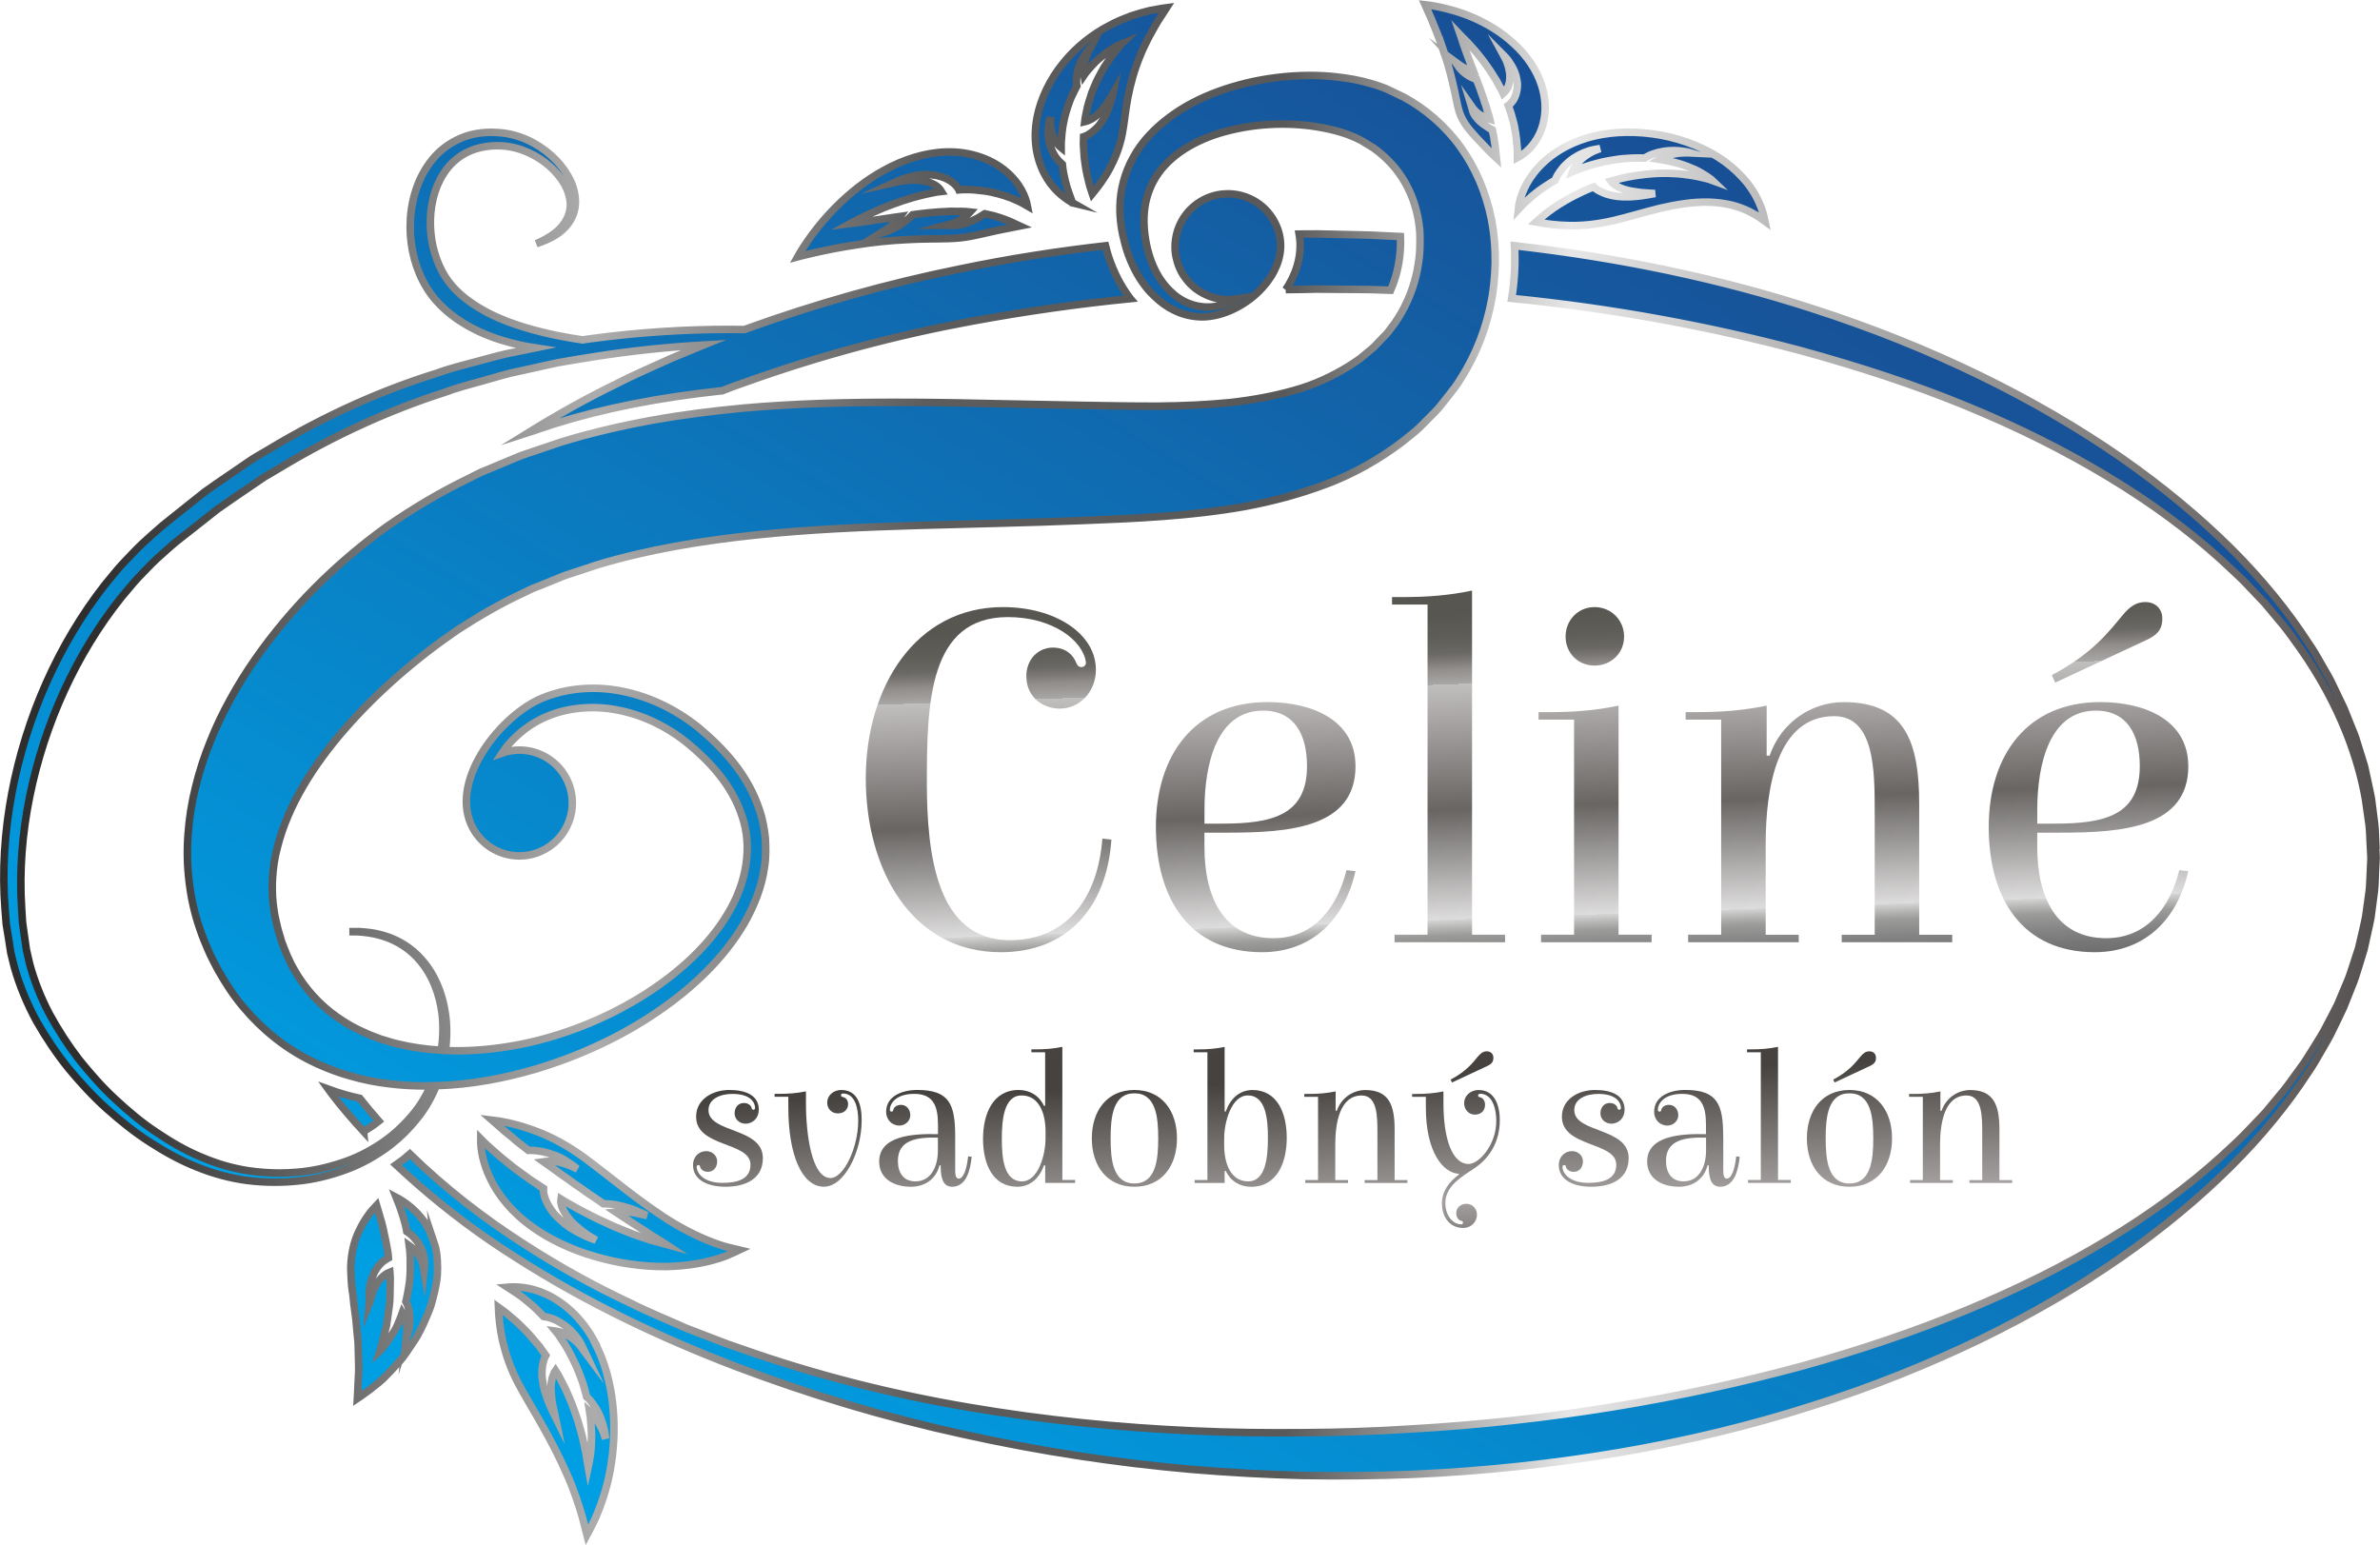
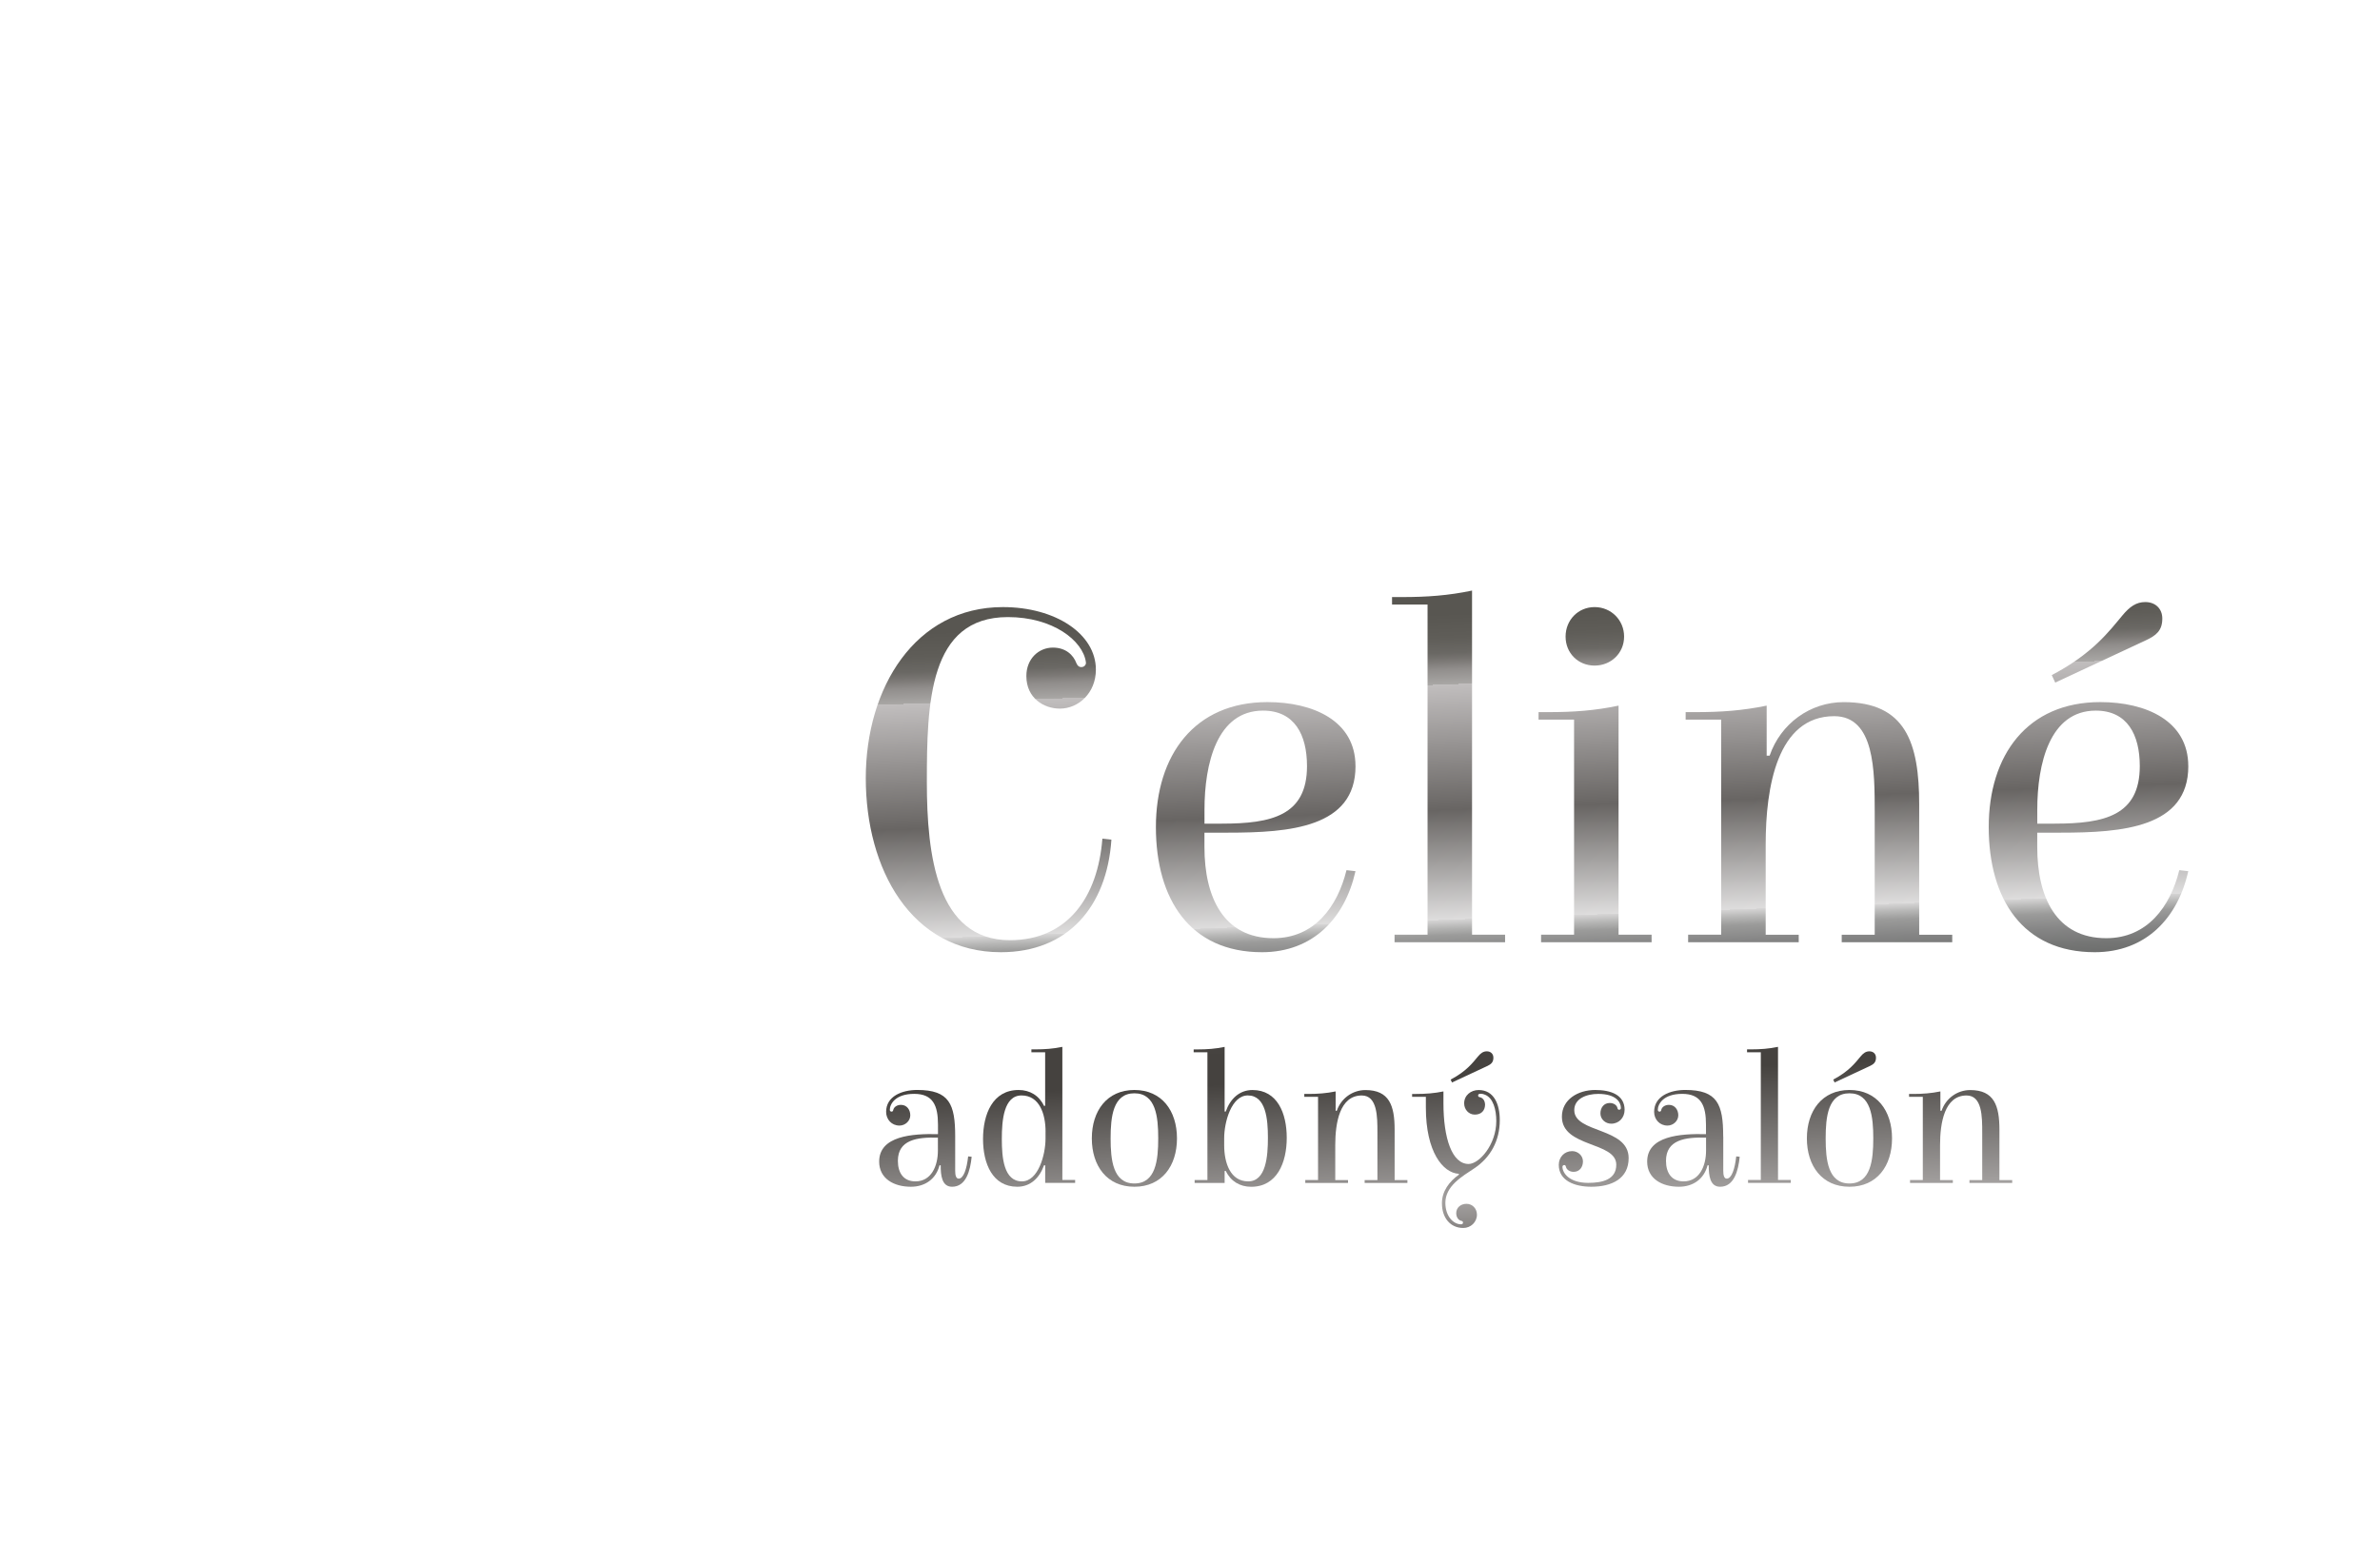
<svg xmlns="http://www.w3.org/2000/svg" xmlns:xlink="http://www.w3.org/1999/xlink" id="Layer_1" data-name="Layer 1" viewBox="0 0 633.33 411.13">
  <defs>
    <style>
      .cls-1 {
        fill: url(#Nepojmenovaný_přechod_2);
        stroke: url(#_Новый_образец_градиента_49);
        stroke-linecap: round;
        stroke-miterlimit: 10;
        stroke-width: 2px;
      }

      .cls-2 {
        fill: url(#linear-gradient);
      }

      .cls-2, .cls-3, .cls-4, .cls-5, .cls-6, .cls-7, .cls-8, .cls-9, .cls-10, .cls-11, .cls-12, .cls-13, .cls-14, .cls-15, .cls-16, .cls-17, .cls-18, .cls-19, .cls-20 {
        stroke-width: 0px;
      }

      .cls-3 {
        fill: url(#linear-gradient-11);
      }

      .cls-4 {
        fill: url(#linear-gradient-12);
      }

      .cls-5 {
        fill: url(#linear-gradient-13);
      }

      .cls-6 {
        fill: url(#linear-gradient-10);
      }

      .cls-7 {
        fill: url(#linear-gradient-17);
      }

      .cls-8 {
        fill: url(#linear-gradient-16);
      }

      .cls-9 {
        fill: url(#linear-gradient-19);
      }

      .cls-10 {
        fill: url(#linear-gradient-15);
      }

      .cls-11 {
        fill: url(#linear-gradient-18);
      }

      .cls-12 {
        fill: url(#linear-gradient-14);
      }

      .cls-13 {
        fill: url(#linear-gradient-4);
      }

      .cls-14 {
        fill: url(#linear-gradient-2);
      }

      .cls-15 {
        fill: url(#linear-gradient-3);
      }

      .cls-16 {
        fill: url(#linear-gradient-8);
      }

      .cls-17 {
        fill: url(#linear-gradient-9);
      }

      .cls-18 {
        fill: url(#linear-gradient-7);
      }

      .cls-19 {
        fill: url(#linear-gradient-5);
      }

      .cls-20 {
        fill: url(#linear-gradient-6);
      }
    </style>
    <linearGradient id="linear-gradient" x1="260.75" y1="151.12" x2="268.25" y2="359.61" gradientUnits="userSpaceOnUse">
      <stop offset="0" stop-color="#575550" />
      <stop offset=".08" stop-color="#585651" />
      <stop offset=".11" stop-color="#5f5d58" />
      <stop offset=".13" stop-color="#6a6864" />
      <stop offset=".14" stop-color="#7b7875" />
      <stop offset=".15" stop-color="#908d8b" />
      <stop offset=".17" stop-color="#a9a7a5" />
      <stop offset=".17" stop-color="#c1bebe" />
      <stop offset=".33" stop-color="#686563" />
      <stop offset=".47" stop-color="#dedddd" />
      <stop offset=".47" stop-color="#d6d5d5" />
      <stop offset=".48" stop-color="#b6b6b5" />
      <stop offset=".49" stop-color="#9b9b9a" />
      <stop offset=".51" stop-color="#858585" />
      <stop offset=".53" stop-color="#747574" />
      <stop offset=".55" stop-color="#686968" />
      <stop offset=".58" stop-color="#616261" />
      <stop offset=".67" stop-color="#606160" />
      <stop offset=".83" stop-color="#a3a09f" />
      <stop offset=".99" stop-color="#211d1a" />
    </linearGradient>
    <linearGradient id="linear-gradient-2" x1="331.86" y1="148.56" x2="339.36" y2="357.05" xlink:href="#linear-gradient" />
    <linearGradient id="linear-gradient-3" x1="382.09" y1="146.75" x2="389.59" y2="355.24" xlink:href="#linear-gradient" />
    <linearGradient id="linear-gradient-4" x1="421.04" y1="145.35" x2="428.54" y2="353.84" xlink:href="#linear-gradient" />
    <linearGradient id="linear-gradient-5" x1="480.52" y1="143.21" x2="488.02" y2="351.7" xlink:href="#linear-gradient" />
    <linearGradient id="linear-gradient-6" x1="553.18" y1="140.6" x2="560.68" y2="349.09" xlink:href="#linear-gradient" />
    <linearGradient id="linear-gradient-7" x1="188.11" y1="153.72" x2="195.61" y2="362.22" gradientUnits="userSpaceOnUse">
      <stop offset="0" stop-color="#13110c" />
      <stop offset=".07" stop-color="#14120d" />
      <stop offset=".1" stop-color="#1b1914" />
      <stop offset=".11" stop-color="#272420" />
      <stop offset=".13" stop-color="#373531" />
      <stop offset=".14" stop-color="#4d4a47" />
      <stop offset=".15" stop-color="#676562" />
      <stop offset=".16" stop-color="#878482" />
      <stop offset=".17" stop-color="#aaa7a7" />
      <stop offset=".17" stop-color="#c1bebe" />
      <stop offset=".33" stop-color="#686563" />
      <stop offset=".47" stop-color="#dedddd" />
      <stop offset=".47" stop-color="#dad9d9" />
      <stop offset=".48" stop-color="#b7b5b5" />
      <stop offset=".49" stop-color="#989695" />
      <stop offset=".5" stop-color="#7e7c7a" />
      <stop offset=".52" stop-color="#696664" />
      <stop offset=".53" stop-color="#585653" />
      <stop offset=".56" stop-color="#4d4a47" />
      <stop offset=".59" stop-color="#464340" />
      <stop offset=".67" stop-color="#45423f" />
      <stop offset=".83" stop-color="#a3a09f" />
      <stop offset=".99" stop-color="#211d1a" />
    </linearGradient>
    <linearGradient id="linear-gradient-8" x1="212.61" y1="152.85" x2="220.11" y2="361.33" xlink:href="#linear-gradient-7" />
    <linearGradient id="linear-gradient-9" x1="240.61" y1="151.84" x2="248.11" y2="360.32" xlink:href="#linear-gradient-7" />
    <linearGradient id="linear-gradient-10" x1="268.17" y1="150.85" x2="275.67" y2="359.34" xlink:href="#linear-gradient-7" />
    <linearGradient id="linear-gradient-11" x1="296.36" y1="149.83" x2="303.86" y2="358.32" xlink:href="#linear-gradient-7" />
    <linearGradient id="linear-gradient-12" x1="324.39" y1="148.83" x2="331.89" y2="357.31" xlink:href="#linear-gradient-7" />
    <linearGradient id="linear-gradient-13" x1="354.94" y1="147.73" x2="362.44" y2="356.21" xlink:href="#linear-gradient-7" />
    <linearGradient id="linear-gradient-14" x1="382.11" y1="146.76" x2="389.61" y2="355.24" xlink:href="#linear-gradient-7" />
    <linearGradient id="linear-gradient-15" x1="418.21" y1="145.45" x2="425.71" y2="353.94" xlink:href="#linear-gradient-7" />
    <linearGradient id="linear-gradient-16" x1="444.74" y1="144.5" x2="452.24" y2="352.98" xlink:href="#linear-gradient-7" />
    <linearGradient id="linear-gradient-17" x1="464.72" y1="143.78" x2="472.22" y2="352.27" xlink:href="#linear-gradient-7" />
    <linearGradient id="linear-gradient-18" x1="486.4" y1="143" x2="493.9" y2="351.49" xlink:href="#linear-gradient-7" />
    <linearGradient id="linear-gradient-19" x1="515.66" y1="141.94" x2="523.16" y2="350.44" xlink:href="#linear-gradient-7" />
    <linearGradient id="Nepojmenovaný_přechod_2" data-name="Nepojmenovaný přechod 2" x1="206.6" y1="406.62" x2="536.59" y2="-131.86" gradientUnits="userSpaceOnUse">
      <stop offset="0" stop-color="#009fe3" />
      <stop offset="1" stop-color="#232d74" />
    </linearGradient>
    <linearGradient id="_Новый_образец_градиента_49" data-name="Новый образец градиента 49" x1="0" y1="205.57" x2="633.33" y2="205.57" gradientUnits="userSpaceOnUse">
      <stop offset=".04" stop-color="#2e2e2e" />
      <stop offset=".25" stop-color="#acacac" />
      <stop offset=".39" stop-color="#5c5c5c" />
      <stop offset=".54" stop-color="#595959" />
      <stop offset=".66" stop-color="#e7e7e7" />
      <stop offset=".75" stop-color="#b8b8b8" />
      <stop offset="1" stop-color="#54504f" />
    </linearGradient>
  </defs>
  <g>
    <g>
      <path class="cls-2" d="M246.64,208.14c0,19.44,2.66,42.06,22.09,42.06,15.44,0,23.42-11.58,24.62-27.02l2.4.27c-1.2,17.84-11.58,29.95-29.42,29.95-23.96,0-35.94-22.23-35.94-46.32s13.18-45.52,36.47-45.52c14.11,0,24.76,7.19,24.76,16.64,0,6.26-4.66,10.38-9.58,10.38-4.26,0-8.92-2.79-8.92-8.65,0-4.66,3.33-7.59,7.05-7.59,3.46,0,5.46,2,6.26,4.13.27.66.67,1.06,1.33,1.06.8,0,1.33-.67,1.2-1.33-.8-5.73-8.79-11.98-20.76-11.98-21.03,0-21.56,22.89-21.56,43.92Z" />
      <path class="cls-14" d="M360.71,203.88c0,16.38-17.57,17.71-33.94,17.71h-6.26v3.86c0,13.31,5.06,24.22,18.37,24.22,10.91,0,17.04-8.38,19.43-18.1l2.39.27c-2.8,12.51-11.31,21.56-24.89,21.56-19.17,0-28.22-14.11-28.22-33.28s10.25-33.28,29.68-33.28c12.11,0,23.43,4.93,23.43,17.04ZM325.17,219.19c13.18,0,22.63-2.13,22.63-15.31,0-8.38-3.33-14.77-11.71-14.77-12.25,0-15.57,14.11-15.57,26.36v3.73h4.66Z" />
      <path class="cls-15" d="M391.72,248.74h8.79v2h-29.41v-2h8.78v-87.85h-9.45v-2h2.79c6.39,0,12.24-.4,18.5-1.73v91.57Z" />
      <path class="cls-13" d="M430.72,248.74h8.78v2h-29.41v-2h8.78v-57.23h-9.45v-2h2.79c6.39,0,12.24-.4,18.5-1.73v60.96ZM424.33,161.56c4.39,0,7.85,3.46,7.85,7.85s-3.46,7.72-7.85,7.72-7.72-3.33-7.72-7.72,3.33-7.85,7.72-7.85Z" />
      <path class="cls-19" d="M478.63,250.74h-29.41v-2h8.79v-57.23h-9.45v-2h2.79c6.52,0,12.38-.4,18.77-1.73v13.31h.79c2.93-8.52,10.78-14.24,19.7-14.24,16.5,0,20.1,10.78,20.1,27.29v34.61h8.79v2h-29.41v-2h8.78v-32.74c0-10.78,0-25.42-10.78-25.42-15.17,0-18.23,18.9-18.23,34.07v24.09h8.79v2Z" />
      <path class="cls-20" d="M582.32,203.88c0,16.38-17.57,17.71-33.94,17.71h-6.26v3.86c0,13.31,5.06,24.22,18.37,24.22,10.91,0,17.04-8.38,19.43-18.1l2.39.27c-2.79,12.51-11.31,21.56-24.89,21.56-19.16,0-28.21-14.11-28.21-33.28s10.25-33.28,29.68-33.28c12.11,0,23.42,4.93,23.42,17.04ZM546.78,219.19c13.18,0,22.63-2.13,22.63-15.31,0-8.38-3.33-14.77-11.71-14.77-12.25,0-15.57,14.11-15.57,26.36v3.73h4.66ZM546.91,181.66l-.93-2c10.91-5.72,15.31-11.71,18.77-15.84,1.99-2.4,3.73-3.6,6.12-3.6,2.66,0,4.53,1.73,4.53,4.39,0,3.19-1.6,4.53-4.53,5.86l-23.96,11.18Z" />
    </g>
    <g>
-       <path class="cls-18" d="M201.91,295.38c0,2.06-1.49,3.66-3.55,3.66-1.54,0-2.88-1.18-2.88-2.73s.93-2.78,2.47-2.78c1.13,0,1.9.62,2.06,1.34.05.31.21.46.46.46.21,0,.46-.16.46-.46,0-1.54-1.29-3.76-6.02-3.76-3.09,0-6.38,1.23-6.38,4.32,0,6.18,14.47,4.53,14.47,12.77,0,5.46-4.48,7.62-9.94,7.62-4.43,0-8.65-1.6-8.65-5.82,0-2.06,1.49-3.66,3.55-3.66,1.55,0,2.88,1.18,2.88,2.73s-.93,2.78-2.47,2.78c-1.13,0-1.91-.62-2.06-1.34-.05-.31-.21-.46-.46-.46-.21,0-.46.16-.46.46,0,1.65,1.8,4.28,6.85,4.28,3.92,0,7.47-.93,7.47-4.84,0-6.18-14.47-4.53-14.47-12.77,0-4.58,4.28-7.11,8.86-7.11,4.07,0,7.83,1.24,7.83,5.3Z" />
-       <path class="cls-16" d="M228.38,298.32c0-3.61-.88-7.31-4.07-7.31-.31,0-.52.15-.52.46,0,.26.15.41.46.46.77.15,1.44.77,1.44,1.95-.05,1.49-1.19,2.42-2.73,2.42-1.65,0-2.83-1.23-2.83-2.83,0-2.01,1.7-3.4,3.71-3.4,4.27,0,5.46,3.76,5.46,8.03,0,8.5-4.63,17.71-10.04,17.71-5.87,0-9.48-8.5-9.48-21.06v-2.88h-3.65v-.77h1.08c2.52,0,4.79-.16,7.26-.67v3.14c0,8.55,1.6,19.93,6.54,19.93,3.5,0,7.36-8.08,7.36-15.19Z" />
      <path class="cls-17" d="M254.18,302.44v9.11c0,1.19.21,2.11.93,2.11,1.29,0,2.16-2.57,2.52-5.92l.93.1c-.36,3.71-1.49,7.98-5.2,7.98-2.73,0-3.04-2.99-3.04-5.71h-.31c-.93,3.66-3.86,5.71-7.62,5.71-4.53,0-8.44-2.16-8.44-6.69,0-6.85,8.8-7.47,15.65-7.31v-2.53c0-5.05-1.29-8.19-6.33-8.19s-6.49,2.73-6.49,4.27c0,.31.26.46.46.46.26,0,.41-.15.46-.46.16-.72.93-1.34,2.06-1.34,1.55,0,2.47,1.29,2.47,2.78s-1.34,2.73-2.88,2.73c-2.06,0-3.55-1.6-3.55-3.66,0-4.12,4.17-5.82,8.29-5.82,8.55,0,10.09,3.81,10.09,12.36ZM249.59,302.75c-5.56-.16-10.66.57-10.66,6.18,0,3.19,1.49,5.46,4.68,5.46,4.17,0,5.97-4.02,5.97-8.19v-3.45Z" />
      <path class="cls-6" d="M278.13,314.8v-4.69h-.31c-1.19,3.35-3.6,5.71-7.11,5.71-6.59,0-9.12-6.13-9.12-12.72s2.57-13.03,9.47-13.03c2.99,0,5.46,1.49,6.75,4.22h.31v-14.26h-3.66v-.77h1.08c2.47,0,4.74-.16,7.16-.67v35.43h3.4v.77h-7.98ZM278.23,301.15c0-4.74-1.65-9.63-6.39-9.63s-5.25,6.64-5.25,11.59.51,11.28,5.35,11.28c4.33,0,6.28-7.05,6.28-11.38v-1.85Z" />
      <path class="cls-3" d="M290.54,302.95c0-7.31,4.02-12.88,11.33-12.88s11.33,5.56,11.33,12.88-4.02,12.87-11.33,12.87-11.33-5.56-11.33-12.87ZM301.87,290.95c-5.71,0-6.33,6.29-6.33,12s.62,12,6.33,12,6.34-6.28,6.34-12-.62-12-6.34-12Z" />
      <path class="cls-4" d="M325.87,295.8h.31c1.18-3.35,3.61-5.72,7.11-5.72,6.59,0,9.12,6.13,9.12,12.72s-2.58,13.03-9.48,13.03c-2.99,0-5.46-1.49-6.74-4.22h-.31v3.19h-7.98v-.77h3.4v-33.99h-3.66v-.77h1.08c2.47,0,4.74-.16,7.16-.67v17.2ZM325.76,304.76c0,4.74,1.65,9.63,6.39,9.63s5.25-6.64,5.25-11.59-.52-11.28-5.36-11.28c-4.33,0-6.28,7.06-6.28,11.38v1.86Z" />
      <path class="cls-5" d="M358.72,314.8h-11.38v-.77h3.4v-22.14h-3.66v-.77h1.08c2.52,0,4.79-.16,7.26-.67v5.15h.31c1.13-3.3,4.17-5.51,7.62-5.51,6.38,0,7.77,4.17,7.77,10.56v13.39h3.4v.77h-11.38v-.77h3.4v-12.67c0-4.17,0-9.84-4.17-9.84-5.87,0-7.05,7.31-7.05,13.19v9.32h3.4v.77Z" />
      <path class="cls-12" d="M383.7,320.26c0-3.24,1.9-5.77,4.53-7.67l-.05-.21c-4.22-.26-8.75-5.82-8.75-17.61v-2.88h-3.66v-.77h1.08c2.52,0,4.79-.16,7.26-.67v3.14c0,9.32,2.27,16.17,6.7,16.17,2.78,0,7.36-5.1,7.36-11.43,0-3.04-.82-6.13-2.99-7-.21-.11-.72-.26-1.18-.26-.36,0-.67.1-.67.46,0,.26.15.41.46.46.77.15,1.39.88,1.39,2.06-.05,1.49-.98,2.57-2.73,2.57-1.65,0-2.83-1.39-2.83-2.99,0-2.16,1.8-3.55,3.86-3.55,4.07,0,5.62,3.76,5.62,8.03,0,5.46-2.47,9.94-6.8,12.82-3.25,2.16-7.68,4.69-7.68,9.17,0,3.61,2.16,5.71,4.17,5.71.31,0,.52-.15.52-.46,0-.26-.16-.41-.46-.46-.72-.15-1.34-.93-1.34-2.06,0-1.49,1.23-2.47,2.73-2.47,1.6,0,2.78,1.29,2.78,2.88,0,2.01-1.65,3.55-3.65,3.55-3.45,0-5.66-2.73-5.66-6.54ZM386.38,288.07l-.36-.77c4.22-2.21,5.92-4.53,7.26-6.13.77-.93,1.44-1.39,2.37-1.39,1.03,0,1.75.67,1.75,1.7,0,1.24-.62,1.75-1.75,2.27l-9.27,4.33Z" />
      <path class="cls-10" d="M432.31,295.38c0,2.06-1.49,3.66-3.55,3.66-1.55,0-2.88-1.18-2.88-2.73s.93-2.78,2.47-2.78c1.13,0,1.91.62,2.06,1.34.05.31.2.46.46.46.21,0,.46-.16.46-.46,0-1.54-1.29-3.76-6.03-3.76-3.09,0-6.38,1.23-6.38,4.32,0,6.18,14.47,4.53,14.47,12.77,0,5.46-4.48,7.62-9.94,7.62-4.43,0-8.65-1.6-8.65-5.82,0-2.06,1.49-3.66,3.55-3.66,1.54,0,2.88,1.18,2.88,2.73s-.93,2.78-2.47,2.78c-1.13,0-1.9-.62-2.06-1.34-.05-.31-.21-.46-.46-.46-.21,0-.46.16-.46.46,0,1.65,1.8,4.28,6.85,4.28,3.91,0,7.47-.93,7.47-4.84,0-6.18-14.47-4.53-14.47-12.77,0-4.58,4.27-7.11,8.86-7.11,4.07,0,7.83,1.24,7.83,5.3Z" />
      <path class="cls-8" d="M458.57,302.44v9.11c0,1.19.21,2.11.93,2.11,1.29,0,2.16-2.57,2.52-5.92l.92.1c-.36,3.71-1.49,7.98-5.2,7.98-2.73,0-3.04-2.99-3.04-5.71h-.31c-.93,3.66-3.86,5.71-7.62,5.71-4.53,0-8.45-2.16-8.45-6.69,0-6.85,8.81-7.47,15.65-7.31v-2.53c0-5.05-1.29-8.19-6.33-8.19s-6.49,2.73-6.49,4.27c0,.31.26.46.46.46.26,0,.41-.15.46-.46.15-.72.93-1.34,2.06-1.34,1.54,0,2.47,1.29,2.47,2.78s-1.34,2.73-2.88,2.73c-2.06,0-3.55-1.6-3.55-3.66,0-4.12,4.17-5.82,8.29-5.82,8.55,0,10.09,3.81,10.09,12.36ZM453.99,302.75c-5.56-.16-10.66.57-10.66,6.18,0,3.19,1.49,5.46,4.69,5.46,4.17,0,5.97-4.02,5.97-8.19v-3.45Z" />
      <path class="cls-7" d="M473.15,314.02h3.39v.77h-11.38v-.77h3.4v-33.99h-3.66v-.77h1.08c2.47,0,4.74-.16,7.16-.67v35.43Z" />
      <path class="cls-11" d="M480.82,302.95c0-7.31,4.02-12.88,11.33-12.88s11.33,5.56,11.33,12.88-4.02,12.87-11.33,12.87-11.33-5.56-11.33-12.87ZM492.15,290.95c-5.72,0-6.33,6.29-6.33,12s.62,12,6.33,12,6.34-6.28,6.34-12-.62-12-6.34-12ZM488.19,288.07l-.36-.77c4.22-2.21,5.92-4.53,7.26-6.13.77-.93,1.44-1.39,2.37-1.39,1.03,0,1.75.67,1.75,1.7,0,1.24-.62,1.75-1.75,2.27l-9.27,4.33Z" />
      <path class="cls-9" d="M519.65,314.8h-11.38v-.77h3.4v-22.14h-3.66v-.77h1.08c2.53,0,4.79-.16,7.26-.67v5.15h.31c1.13-3.3,4.17-5.51,7.62-5.51,6.38,0,7.78,4.17,7.78,10.56v13.39h3.4v.77h-11.38v-.77h3.4v-12.67c0-4.17,0-9.84-4.17-9.84-5.87,0-7.05,7.31-7.05,13.19v9.32h3.4v.77Z" />
    </g>
  </g>
-   <path class="cls-1" d="M96.75,301.11c-2.98-3.24-5.86-6.59-8.55-10.12-.28-.37-.55-.74-.83-1.13,1.48.54,2.97,1.03,4.47,1.45,1.29.37,2.57.7,3.89.97,1.63,2.06,3.31,4.09,5.06,6.07-.73.59-1.49,1.15-2.27,1.65h-.03s-.06.05-.06.05c-.54.36-1.12.72-1.68,1.05ZM101.68,306.29c.22-.15.45-.29.66-.43.63-.45,1.25-.9,1.84-1.38,2.5-1.95,4.68-4.16,6.57-6.51,2.33-2.78,4.05-5.9,5.34-9.04,9.27-.27,18.13-1.99,26.42-4.41,11.95-3.59,22.87-8.71,32.39-15.21,9.5-6.47,17.72-14.3,23.16-23.62,2.66-4.69,4.68-9.74,5.37-14.93.44-2.6.37-5.2.23-7.77-.28-2.54-.72-5.06-1.54-7.4-1.53-4.72-3.98-8.9-6.81-12.49-2.86-3.59-6.02-6.63-9.28-9.35-6.65-5.4-14.2-8.74-21.52-10-2.27-.4-4.5-.59-6.7-.59-4.86,0-9.47.95-13.4,2.57-10.78,4.34-24.57,21.32-19.05,33.67,2.34,5.25,7.48,8.38,12.87,8.38,1.91,0,3.86-.39,5.72-1.23,7.1-3.16,10.3-11.48,7.15-18.59-2.34-5.22-7.49-8.35-12.88-8.35-1.53,0-3.08.26-4.59.79.44-.66.9-1.31,1.41-1.96,2.62-3.09,6.28-6.18,11.21-8.07,3.33-1.3,7.23-2.06,11.4-2.06,1.96,0,3.94.15,6,.53,6.42,1.09,13.18,4.01,19.2,8.85,6.01,4.92,11.93,11.26,14.59,19.42,2.85,8.12,1.27,17.73-3.74,26.02-4.99,8.37-12.83,15.6-21.97,21.43-9.15,5.81-19.72,10.33-31.08,12.92-6.11,1.34-12.52,2.16-18.95,2.16-1.05,0-2.12-.03-3.17-.08.45-3.38.44-6.71,0-9.78-.81-5.78-3.11-10.76-6.15-14.22-3-3.52-6.64-5.44-9.67-6.41-3.03-.99-5.54-1.13-7.19-1.23-1.68,0-2.55.02-2.55.02,0,0,.87,0,2.55.04,1.65.14,4.14.36,7.12,1.4,2.96,1.03,6.48,3.01,9.35,6.52,2.88,3.45,4.99,8.35,5.66,14,.34,3.02.29,6.28-.23,9.59-4.01-.22-7.97-.78-11.86-1.74-1.44-.34-2.83-.83-4.24-1.23-1.36-.53-2.76-.98-4.08-1.63-2.67-1.12-5.19-2.58-7.52-4.22-4.69-3.29-8.51-7.52-11.32-12.44-1.45-2.41-2.51-5.09-3.5-7.77-.2-.77-.44-1.49-.66-2.21v-.03c-.2-.65-.38-1.3-.52-1.97-.35-1.45-.67-2.87-.84-4.25-.17-1.08-.28-2.17-.35-3.25,0-.11,0-.19-.02-.29-.05-1.11-.07-2.24-.04-3.34v-.02c.01-.48.02-.94.06-1.4.15-2.78.57-5.56,1.31-8.3,2.77-11.03,9.48-21.72,17.99-31.48,8.53-9.76,18.91-18.77,30.04-26.36,5.63-3.65,11.42-7.01,17.61-9.86.79-.38,1.53-.78,2.31-1.11l2.41-.94,4.79-1.96c1.57-.7,3.29-1.14,4.93-1.71l5-1.66c13.51-4.07,27.75-6.43,42.11-7.93,14.36-1.53,28.91-2.13,43.43-2.57,14.49-.43,29.14-.69,43.41-1.29,14.08-.54,28.76-1.15,43.38-3.74,7.32-1.37,14.65-3.3,21.77-5.99,7.13-2.68,14.04-6.57,20.19-11.26,1.49-1.24,3.07-2.39,4.48-3.71,1.37-1.38,2.72-2.73,4.07-4.1.69-.66,1.3-1.39,1.88-2.15l1.77-2.23c1.17-1.49,2.35-2.94,3.35-4.66,4.22-6.61,6.87-13.78,8.18-20.96.06-.26.09-.51.14-.77h0c.18-1.17.35-2.33.46-3.46,0-.05,0-.09.02-.15.38-3.52.43-7.02.19-10.48t-.02-.04h0c-.15-2.2-.44-4.4-.86-6.55-1.39-6.95-4.19-13.58-8.24-19.2-4.06-5.64-9.36-10.12-15.03-13.22-1.46-.71-2.92-1.37-4.33-2.06-.72-.36-1.51-.59-2.25-.88-.77-.28-1.52-.52-2.29-.72-2.99-.88-5.93-1.38-8.8-1.7-2.46-.3-4.89-.42-7.25-.42-3.17,0-6.28.22-9.29.61-5.28.66-10.33,1.9-15.09,3.62-4.74,1.72-9.22,3.99-13.12,6.93-3.92,2.93-7.37,6.48-9.61,10.64-2.32,4.13-3.45,8.68-3.54,12.93-.09,3.6.48,6.94,1.32,10.04h0c.19.58.33,1.16.49,1.7,1.17,3.57,2.8,6.86,4.93,9.6.4.54.83,1.03,1.29,1.52.38.42.78.79,1.17,1.18h0c1.56,1.51,3.26,2.78,5.08,3.65,2.5,1.27,5.18,1.83,7.67,1.83.31,0,.62-.02.95-.04,5.68-.4,11.86-3.81,15.76-8.6t.04-.05c.43-.52.86-1.09,1.21-1.65.01-.01.04-.02.04-.03.39-.58.73-1.16,1.02-1.76l.03-.02c1.94-3.75,2.46-8.02.58-12.22-2.31-5.25-7.48-8.38-12.86-8.38-1.91,0-3.86.39-5.71,1.22-4.58,2.05-7.54,6.25-8.2,10.88h0c-.11.63-.15,1.27-.15,1.91v.02c0,.64.03,1.27.11,1.91.03.04.03.07.03.11.08.55.18,1.08.35,1.62.01.14.07.29.1.41.17.58.38,1.16.63,1.73.31.72.68,1.37,1.07,1.99.07.12.18.21.26.33.37.52.74,1.01,1.15,1.46.05.07.12.12.17.18.46.5.98.95,1.5,1.37.02,0,.04.02.05.03.58.45,1.18.85,1.81,1.19h.01c2.07,1.16,4.43,1.82,6.84,1.82.71,0,1.42-.06,2.14-.17-.48.3-1.02.59-1.57.85-1.78.79-3.83,1.27-6.02,1.27h-.39c-2.32-.09-4.75-.76-6.94-2.16-.51-.31-1.02-.69-1.49-1.08h0c-.17-.14-.32-.29-.46-.42-.3-.27-.6-.54-.89-.81-.17-.18-.33-.36-.5-.54-.28-.3-.54-.61-.81-.93-.12-.16-.26-.32-.39-.5-.37-.51-.74-1.03-1.08-1.58-1.52-2.46-2.6-5.38-3.27-8.54-.64-3.18-.92-6.54-.47-9.83.46-3.3,1.67-6.46,3.67-9.27,4.01-5.59,11.11-9.5,19.25-11.42,4.3-1.04,8.97-1.61,13.72-1.61,4.14,0,8.36.44,12.46,1.36,2.18.5,4.33,1.11,6.27,1.97.5.19.98.39,1.42.64.46.23.93.42,1.38.74.91.54,1.82,1.11,2.74,1.68,3.45,2.48,6.35,5.59,8.44,9.32,2.1,3.71,3.39,7.99,3.81,12.54.05.65.05,1.32.07,1.98h0c.02.94,0,1.89-.04,2.84,0,.1,0,.23,0,.34-.04.85-.11,1.7-.22,2.54-.05.37-.12.74-.16,1.11-.09.63-.2,1.26-.32,1.91-.22,1.03-.46,2.08-.77,3.12-1.32,4.54-3.51,8.87-6.39,12.48-.6.94-1.52,1.84-2.41,2.73l-1.28,1.35c-.42.46-.85.9-1.34,1.27-.97.8-1.92,1.6-2.89,2.4-.98.76-2.1,1.4-3.14,2.12-4.33,2.66-9.08,4.92-14.49,6.43-5.37,1.52-11.11,2.59-17.19,3.26-6.1.59-12.45.88-19.07.94h-2.48c-5.84,0-11.86-.13-18.09-.23-7.06-.13-14.18-.28-21.38-.41-7.19-.15-14.55-.32-22.02-.36-2.12-.02-4.23-.02-6.37-.02-12.96,0-26.32.33-40.02,1.54-8.01.75-16.19,1.76-24.39,3.25h0c-.21,0-.43.07-.62.11-5.86,1.08-11.74,2.38-17.65,3.98-2.03.54-4.06,1.15-6.09,1.78-2.04.7-4.08,1.38-6.09,2.06-2.04.72-4.09,1.3-6.07,2.19-1.99.83-3.96,1.67-5.95,2.49l-2.99,1.24c-.97.45-1.92.96-2.89,1.45-7.74,3.73-15.2,8.17-22.2,13.03-13.76,9.95-25.5,21.72-34.98,35.29-2.36,3.4-4.56,6.92-6.56,10.58-2.02,3.64-3.82,7.41-5.37,11.32-1.59,3.87-2.88,7.91-3.89,12.03-1.03,4.11-1.7,8.35-2.01,12.61-.32,4.26-.23,8.57.31,12.8.5,4.23,1.45,8.39,2.81,12.33.65,2,1.44,3.85,2.22,5.67.77,1.82,1.76,3.59,2.66,5.35,1.99,3.46,4.12,6.84,6.73,9.87,5.09,6.09,11.38,11.06,18.15,14.35,1.13.57,2.28,1.09,3.46,1.57.24.12.52.21.78.31,2,.81,4.02,1.52,6.07,2.07,3.45,1.02,6.95,1.69,10.42,2.09,3.29.41,6.55.57,9.76.57.38,0,.78,0,1.17-.02-1.27,2.82-2.89,5.56-5.05,8.03-1.56,1.84-3.31,3.58-5.26,5.19h0c-.39.3-.79.6-1.18.9-.58.45-1.16.87-1.78,1.27-3.15,2.11-6.65,3.89-10.47,5.12-3.8,1.25-7.81,2.19-11.98,2.49-1.49.12-3.01.19-4.53.19-2.7,0-5.46-.21-8.19-.6-4.31-.66-8.52-1.88-12.63-3.66-4.13-1.7-8.08-4.01-11.9-6.59-3.87-2.55-7.46-5.59-10.92-8.8-3.49-3.21-6.63-6.8-9.65-10.55-2.94-3.81-5.56-7.88-7.9-12.15-2.25-4.3-4.06-8.84-5.3-13.49l-.81-3.55-.53-3.67-.51-3.66-.23-3.71c-.65-9.9.16-19.95,2.13-29.71,3.95-19.51,12.44-38.06,24.31-52.95,1.56-1.79,3-3.68,4.62-5.4,1.64-1.65,3.22-3.4,4.93-4.99,1.76-1.54,3.43-3.12,5.21-4.59,1.86-1.45,3.66-2.88,5.49-4.31,1.82-1.45,3.61-2.85,5.4-4.26,1.84-1.34,3.73-2.57,5.56-3.86,1.87-1.26,3.69-2.51,5.51-3.75l1.36-.93,1.42-.83c.93-.56,1.88-1.11,2.8-1.66,14.82-8.94,29.55-15.48,43.59-20,3.45-1.31,6.96-2.18,10.38-3.15,3.38-.95,6.69-1.99,10.03-2.63,3.29-.74,6.51-1.46,9.68-2.14,3.17-.59,6.29-1.05,9.34-1.56,10.77-1.73,20.69-2.69,29.73-3.2l-.64.26c-2.51,1.03-5.05,2.06-7.55,3.1-4.97,2.28-10.01,4.38-14.89,6.91-8.01,3.88-15.84,8.26-23.49,13,.19-.06.37-.11.58-.2l6.09-2.05.07-.03h.07c13.4-4.18,27.76-7.01,44.75-8.83l2.82-1.1,3.71-1.31c19.64-7.02,39.65-12.35,59.64-16.05,14.21-2.63,28.38-4.64,42.41-6.04-.05-.06-.09-.12-.15-.17-2.39-3.12-4.32-6.86-5.75-11.22-.28-.89-.51-1.8-.74-2.68-12.76,1.45-25.64,3.45-38.54,6.13-19.25,3.89-38.54,9.26-57.56,16.17-1.37-.03-2.73-.04-4.17-.04-10.93,0-23.3.65-37.11,2.52-.58.09-1.19.17-1.78.27-4.08-.6-9.24-1.5-15.31-3.31-3.1-.95-6.46-2.13-9.84-3.89-3.33-1.75-6.81-4.01-9.59-7.19-2.7-3.1-4.63-7.46-5.4-12.22-.75-4.75-.37-9.97,1.52-14.54.98-2.26,2.3-4.37,4.03-6.04,1.75-1.67,3.83-2.91,6.15-3.64,1.85-.59,3.82-.85,5.79-.85.48,0,.95.04,1.41.06,2.38.16,4.7.79,6.83,1.76,4.25,1.91,7.71,5.05,9.65,8.51.97,1.73,1.47,3.59,1.52,5.3,0,1.73-.54,3.3-1.33,4.58-1.6,2.56-3.88,3.88-5.34,4.7-.74.44-1.37.67-1.76.87-.41.19-.65.29-.65.29,0,0,.23-.08.67-.22.42-.17,1.05-.35,1.85-.72,1.53-.69,3.98-1.79,5.99-4.41.97-1.31,1.75-3.06,1.89-5.04.13-1.97-.28-4.12-1.2-6.16-1.85-4.06-5.38-7.76-10.01-10.3-2.32-1.26-4.93-2.18-7.76-2.57-1.1-.14-2.22-.22-3.38-.22-1.71,0-3.47.18-5.23.6-2.89.72-5.7,2.15-8.06,4.16-2.36,2.02-4.14,4.6-5.48,7.32-2.6,5.5-3.28,11.64-2.56,17.34.75,5.7,2.96,11.11,6.51,15.22,3.5,4,7.65,6.53,11.51,8.37,3.91,1.82,7.64,2.87,11.07,3.64,1.37.3,2.66.52,3.95.72-1.7.35-3.39.69-5.13,1.05-3.4.6-6.79,1.6-10.29,2.53-3.5.95-7.11,1.8-10.65,3.11-14.44,4.47-29.61,11.13-44.84,20.31-.97.57-1.92,1.12-2.89,1.69l-1.44.87-1.41.95c-1.85,1.29-3.75,2.57-5.65,3.87-1.89,1.31-3.82,2.59-5.7,3.96-1.83,1.45-3.66,2.92-5.51,4.39-1.86,1.48-3.7,2.95-5.58,4.46-1.84,1.55-3.64,3.22-5.46,4.86-1.81,1.69-3.45,3.53-5.19,5.31-1.71,1.8-3.2,3.81-4.83,5.72-12.33,15.78-20.9,35.13-24.75,55.47-1.91,10.17-2.61,20.63-1.79,30.93l.31,3.87.62,3.83.6,3.84.94,3.81c1.43,5.03,3.44,9.81,5.87,14.29,2.53,4.44,5.36,8.66,8.48,12.55,3.19,3.84,6.55,7.52,10.21,10.79,3.66,3.27,7.45,6.31,11.5,8.91,4.01,2.6,8.19,4.91,12.54,6.62,4.35,1.78,8.87,2.99,13.35,3.58,2.48.31,4.94.46,7.37.46,2.03,0,4.01-.1,5.96-.3,4.33-.4,8.53-1.46,12.44-2.85,3.67-1.29,7.09-3.08,10.14-5.15h0ZM342.14,77.07c1.58-.02,3.15-.06,4.73-.06l3.47-.08,3.62.04c2.41.01,4.82.05,7.23.05s4.76.06,7.08.16c.6.02,1.18.06,1.78.07.51-1.16.96-2.37,1.32-3.61,1.03-3.52,1.45-7.18,1.29-10.7-1.34-.07-2.68-.12-4.03-.18-2.46-.15-4.86-.24-7.25-.27-2.4-.07-4.79-.1-7.21-.16l-3.62-.07-3.79.02c-.35,0-.69,0-1.05.01.78,4.5-.2,9.21-2.81,13.6-.26.41-.51.8-.77,1.19ZM632.17,224.22c-.07-1.33-.05-3.01-.27-4.98-.26-1.97-.54-4.25-.87-6.84-.49-2.54-1.16-5.38-1.83-8.52-.49-1.52-.97-3.12-1.48-4.79-.51-1.68-1.02-3.42-1.79-5.14-.71-1.76-1.44-3.58-2.18-5.45-.86-1.84-1.81-3.72-2.73-5.69-.88-1.99-2.04-3.9-3.19-5.9-1.14-1.99-2.3-4.08-3.71-6.05-5.3-8.18-12.13-16.61-20.43-24.91-8.36-8.26-18.15-16.45-29.32-24.22-22.35-15.48-50.17-29.35-82.13-39.62-24.29-7.88-50.96-13.53-79.23-16.73.27,4.62.02,9.31-.74,14.02,27.21,2.7,52.97,7.54,76.69,13.85,15.69,4.29,30.57,9.14,44.31,14.81,13.74,5.64,26.38,11.98,37.73,18.84,11.36,6.83,21.39,14.23,29.93,21.95,2.08,1.97,4.19,3.84,6.14,5.78,1.9,1.98,3.78,3.95,5.58,5.86,1.7,2.01,3.33,4,4.94,5.92,1.6,1.95,2.96,4,4.37,5.9,11.07,15.64,15.78,30.34,17.49,40.36.37,2.54.7,4.77.96,6.72.24,1.93.22,3.58.31,4.9.14,2.65.21,4.02.21,4.02v-.03s-.06,1.36-.18,4.04c-.1,1.32-.07,3.01-.3,4.92-.26,1.96-.58,4.17-.93,6.7-.47,2.5-1.18,5.3-1.88,8.37-.48,1.48-.99,3.06-1.53,4.7-.53,1.62-1.05,3.34-1.83,5-.72,1.74-1.46,3.51-2.24,5.35-.89,1.78-1.86,3.58-2.85,5.47-.94,1.91-2.12,3.77-3.32,5.69-1.2,1.89-2.36,3.91-3.82,5.81-1.43,1.91-2.79,3.96-4.37,5.91-1.6,1.93-3.26,3.9-4.94,5.94-1.83,1.9-3.68,3.86-5.6,5.85-1.93,1.97-4.06,3.82-6.15,5.8-8.52,7.7-18.55,15.11-29.93,21.97-22.7,13.76-50.61,25.25-82.02,33.88-31.46,8.48-66.43,14.49-103.77,16.61-9.33.6-18.89.92-28.4.97-9.8.08-19.4-.01-29.21-.47-19.66-.86-39.72-2.84-59.95-6.3-20.18-3.43-40.49-8.49-60.4-15.53l-3.74-1.29-3.71-1.42c-2.48-.96-4.95-1.91-7.42-2.86-4.84-2.19-9.79-4.15-14.56-6.56-9.66-4.54-19.09-9.73-28.1-15.55-10.96-6.99-21.36-15.06-30.71-24.17-1.17,1.04-2.41,2.02-3.66,2.88,1.88,1.74,3.76,3.45,5.67,5.13,8.32,7.27,17.17,13.88,26.43,19.68,18.44,11.79,38.12,21.13,58.1,28.78,20,7.6,40.34,13.67,60.7,18.1,20.33,4.52,40.65,7.58,60.66,9.34,10.01.85,20.09,1.39,29.72,1.63,9.91.17,19.55.08,29.16-.29,38.29-1.71,74.35-7.94,106.28-18.21,15.99-4.99,30.9-11.07,44.67-17.66,13.74-6.68,26.28-13.99,37.46-21.74,11.17-7.77,20.96-15.94,29.3-24.21,8.32-8.28,15.15-16.7,20.45-24.85,1.41-1.99,2.55-4.07,3.71-6.05,1.16-1.99,2.3-3.91,3.2-5.88.93-1.96,1.89-3.82,2.72-5.68.75-1.89,1.47-3.71,2.18-5.46.75-1.74,1.26-3.47,1.78-5.14.52-1.67,1.01-3.28,1.47-4.8.67-3.14,1.36-5.95,1.85-8.51.35-2.6.64-4.88.9-6.85.23-1.98.2-3.64.28-4.97.12-2.65.19-4.04.19-4.04v-.02s-.06-1.39-.16-4.09ZM143.57,315.6c-1.12-.83-2.34-1.51-3.44-2.36l-3.43-2.5c-1.11-.89-2.2-1.78-3.31-2.68-1.09-.89-2.14-1.86-3.2-2.81-.81-.66-1.53-1.45-2.27-2.19-.02,1.38.11,3.03.52,4.82.43,1.8,1.06,3.84,2.12,5.91,2.03,4.24,5.61,8.85,11.26,12.85,4.54,3.23,10.38,6,16.62,7.77,6.24,1.83,12.83,2.7,18.68,2.65,5.88-.08,10.96-1.11,14.36-2.23,1.69-.5,3.01-1.2,3.88-1.55.87-.39,1.35-.62,1.35-.62,0,0-.51-.12-1.46-.37-.92-.26-2.24-.47-3.82-1.05-3.17-1.06-7.32-2.88-11.61-5.38-8.62-5.09-17.56-12.81-24.67-18.02-5.42-3.88-10.17-6.1-14.38-7.47-4.08-1.41-7.56-2.03-9.8-2.29.79.68,1.57,1.4,2.36,2.11.97.95,2.15,1.76,3.2,2.69,1,.94,2.2,1.74,3.28,2.64l.78.61c.37-.02.81,0,1.37.04.35,0,.74.04,1.13.1.39.04.81.14,1.25.2.44.13.87.2,1.35.33.44.13.88.29,1.34.45.46.12.93.32,1.38.52.44.16.86.4,1.26.61.42.21.78.47,1.11.68.35.21.7.43,1,.65.29.21.55.36.79.55.21.19.42.35.58.46.31.27.5.4.5.4,0,0-.22-.1-.58-.28-.17-.09-.39-.2-.63-.32-.24-.12-.53-.22-.86-.35-.31-.15-.62-.27-1-.36-.35-.12-.69-.28-1.09-.35-.37-.11-.74-.23-1.13-.26-.37-.07-.76-.13-1.13-.14-.38-.02-.75-.02-1.11-.02s-.7.07-1.02.08c-.14.05-.28.05-.42.07l1.88,1.34c.56.42,1.12.81,1.69,1.22.53.43,1.11.8,1.67,1.19.58.4,1.11.78,1.67,1.17.56.39,1.06.82,1.63,1.18,1.1.74,2.19,1.46,3.21,2.24,1.04.74,2.13,1.37,3.1,2.09.35.26.7.48,1.04.73h.31c.68.02,1.47.03,2.3.16.84.12,1.71.32,2.57.54.41.14.86.24,1.25.35.43.15.83.27,1.23.39.38.14.74.29,1.08.43.35.15.66.28.96.42.58.26,1.05.47,1.4.62.31.15.52.23.52.23,0,0-.21-.04-.58-.13-.34-.08-.86-.18-1.44-.33-.3-.06-.62-.12-.97-.21-.34-.04-.69-.11-1.06-.17-.37-.03-.74-.08-1.14-.12l-1.13-.06c-.72,0-1.4-.03-2.04.05.46.3.93.61,1.37.93,1.79,1.16,3.41,2.2,4.83,3.13,1.42.91,2.7,1.7,3.72,2.42,1.04.62,1.85,1.14,2.41,1.47.54.37.83.56.83.56,0,0-.35-.1-1.03-.25-.66-.19-1.66-.4-2.86-.77-1.21-.41-2.67-.89-4.33-1.45-.81-.34-1.68-.66-2.59-1.03-.89-.36-1.85-.73-2.84-1.15-1.91-.92-4.05-1.81-6.2-2.93-1.05-.58-2.18-1.11-3.29-1.71-.57-.31-1.11-.64-1.67-.95-.57-.31-1.13-.62-1.72-.95-.4-.23-.81-.46-1.21-.72-.03.18-.03.35-.03.57.03.25.03.56.14.87.07.34.21.7.35,1.05.17.38.36.78.63,1.18.25.41.5.83.86,1.25l.5.64c.17.22.37.42.57.62.39.39.79.79,1.23,1.13.42.36.81.73,1.25,1.04.41.33.83.63,1.2.91.74.56,1.46.9,1.93,1.22.47.28.75.45.75.45,0,0-.3-.12-.81-.3-.51-.21-1.3-.44-2.17-.89-.45-.22-.92-.46-1.42-.7-.52-.24-1.04-.57-1.58-.88-.55-.3-1.11-.66-1.63-1.05-.28-.21-.55-.4-.82-.62l-.77-.68c-.56-.43-1.02-.94-1.5-1.41-.49-.47-.88-1.01-1.25-1.55-.35-.52-.72-1.05-.95-1.55-.3-.51-.48-.99-.66-1.44-.13-.45-.29-.87-.35-1.24-.08-.37-.1-.71-.1-.98-.01-.21-.01-.37,0-.52l-1.03-.68ZM408.15,46.01c-3.03,3.92-3.91,7.61-4.12,9.73.69-.73,1.39-1.52,2.18-2.21,1-.95,2.08-1.84,3.2-2.7,1.16-.81,2.3-1.6,3.54-2.35l.86-.49c.14-.35.34-.79.6-1.28.19-.3.37-.62.63-.96.22-.33.51-.7.79-1.05.33-.36.61-.73,1.01-1.05.36-.34.73-.68,1.18-1.01.38-.33.85-.61,1.3-.88.42-.29.91-.52,1.35-.75.44-.25.93-.38,1.34-.56.42-.18.85-.29,1.23-.42.37-.09.72-.19,1.04-.24.33-.06.59-.11.81-.14.44-.09.71-.13.71-.13,0,0-.24.08-.66.24-.2.09-.46.19-.74.3-.28.09-.58.27-.9.43-.32.16-.67.32-.98.58-.34.23-.7.42-1.01.7-.33.26-.66.51-.94.81-.29.3-.57.59-.8.89-.25.29-.48.6-.66.93-.21.3-.34.61-.5.9-.05.14-.11.27-.15.39.71-.31,1.45-.6,2.16-.86.66-.24,1.32-.49,1.99-.68.69-.2,1.35-.43,2.02-.58.67-.19,1.34-.34,2-.51.67-.12,1.33-.24,2-.37,1.32-.21,2.62-.44,3.93-.51,1.29-.09,2.56-.16,3.79-.15.42,0,.84.04,1.25.04.11-.07.21-.1.3-.17.58-.33,1.3-.7,2.13-.97.81-.29,1.75-.52,2.69-.66.46-.04.93-.11,1.4-.16.46,0,.94-.04,1.38-.04.44.04.88.04,1.27.06.41.04.79.1,1.14.14.71.1,1.27.21,1.67.31.39.08.62.15.62.15,0,0-.23-.01-.62-.04-.42-.02-.98-.04-1.64,0-.34.03-.7.04-1.07.06-.36.07-.75.11-1.14.17-.37.09-.77.16-1.16.24-.39.09-.75.24-1.12.36-.69.28-1.34.55-1.88.88.55.09,1.09.18,1.62.28,2.06.39,3.93.9,5.49,1.48,1.58.6,2.9,1.18,3.91,1.78,1.01.57,1.75,1.11,2.26,1.44.5.35.74.58.74.58,0,0-.32-.12-.92-.29-.63-.13-1.51-.42-2.64-.64-1.1-.24-2.48-.46-4.08-.65-.79-.07-1.62-.19-2.5-.2-.89-.04-1.8-.09-2.76-.07-1.95,0-4.01.15-6.15.45-1.08.13-2.19.31-3.3.53-.56.11-1.11.21-1.68.35-.54.15-1.12.28-1.68.43l-1.21.33c.09.13.22.25.35.42.19.16.37.37.62.53.26.2.58.36.87.53.35.17.69.35,1.08.49.41.13.8.3,1.25.39l.65.17c.21.06.45.09.7.14.44.08.88.16,1.32.21.46.06.88.14,1.3.17.44.04.83.06,1.18.09.74.09,1.35.06,1.79.11.43.05.68.05.68.05,0,0-.24.04-.67.09-.43.07-1.04.25-1.79.32-.37.06-.79.09-1.2.18-.44.08-.91.09-1.39.15-.49.06-1,.09-1.51.12-.28.01-.54.01-.8.01h-.82c-.54.02-1.09-.07-1.62-.09-.56-.05-1.1-.15-1.62-.25-.52-.14-1.02-.23-1.48-.38-.49-.15-.9-.35-1.3-.52-.39-.2-.74-.34-1.04-.53-.3-.17-.55-.37-.76-.52-.14-.13-.26-.22-.36-.33-.33.13-.68.26-1.03.39-1.11.45-2.21.96-3.31,1.51-1.09.52-2.18,1.09-3.2,1.71-2.11,1.21-4.09,2.57-5.88,4.05-.67.55-1.28,1.12-1.9,1.67,2.39.45,5.39.88,8.83.94,3.47.06,7.39-.29,11.94-1.37,3.7-.87,7.85-2.16,12.21-3.23,4.34-1.02,8.85-1.74,13.03-1.63,2.08.06,4.05.33,5.88.74,1.81.44,3.43,1.08,4.77,1.72,1.32.66,2.42,1.31,3.1,1.82.72.5,1.12.79,1.12.79,0,0-.1-.47-.3-1.34-.2-.89-.59-2.15-1.29-3.71-.68-1.55-1.72-3.38-3.22-5.26-1.53-1.85-3.46-3.77-5.79-5.49-4.7-3.42-10.86-5.96-17.09-7.09-6.22-1.13-12.51-1.02-17.7.22-7.88,1.88-13.09,5.93-16.1,9.81ZM383.9,12.76c1.09,3.15,2.02,6.49,2.71,9.47.72,3,1.11,5.56,1.69,7.49.94,2.86,2.62,4.76,4.59,6.93,1.96,2.09,3.89,4.13,5.33,5.44-.07-.67-.15-1.33-.23-1.99-.03-.43-.05-.85-.11-1.26l-.21-1.25c-.11-.82-.22-1.63-.44-2.44l-.11-.58c-.27-.14-.58-.33-.93-.53-.23-.14-.44-.29-.67-.46-.25-.15-.51-.32-.76-.51-.23-.19-.49-.37-.71-.57-.23-.2-.48-.38-.64-.61-.23-.19-.35-.42-.53-.63-.21-.2-.33-.43-.48-.62-.15-.2-.22-.42-.31-.59-.1-.19-.16-.39-.21-.57-.05-.19-.12-.33-.14-.48-.05-.14-.07-.29-.09-.38-.03-.22-.06-.32-.06-.32,0,0,.07.1.2.28.06.08.14.2.22.31.08.13.22.24.33.38.14.14.23.3.42.44.16.15.3.31.5.44.22.14.39.3.64.44.23.14.46.27.72.39.25.12.49.24.74.35.24.09.51.2.74.29.12.04.23.08.34.11-.1-.42-.17-.86-.34-1.26l-.35-1.12c-.12-.38-.19-.76-.31-1.14l-.4-1.08c-.09-.39-.22-.74-.33-1.11-.27-.73-.55-1.41-.76-2.12-.21-.73-.55-1.38-.79-2.08-.07-.23-.15-.48-.23-.7l-.21-.06c-.44-.19-.97-.36-1.44-.62-.47-.24-.95-.56-1.37-.89-.19-.16-.42-.35-.62-.51-.18-.19-.36-.36-.54-.54-.14-.16-.3-.36-.44-.52-.11-.18-.24-.36-.37-.51-.23-.3-.39-.58-.51-.75-.12-.21-.2-.3-.2-.3,0,0,.11.08.27.22.21.14.42.35.76.56.14.1.3.22.49.36.19.11.37.22.58.34.21.12.44.22.65.33l.7.29c.48.15.94.31,1.39.39-.12-.31-.21-.65-.35-.95-.5-1.19-.87-2.38-1.29-3.37-.36-1.06-.68-1.96-.96-2.71-.28-.78-.46-1.38-.58-1.79-.14-.42-.22-.65-.22-.65,0,0,.17.18.47.46.33.31.77.76,1.33,1.32.55.58,1.18,1.33,1.92,2.14.37.4.73.88,1.12,1.34.37.5.78,1,1.2,1.53.77,1.1,1.67,2.25,2.46,3.57.37.66.87,1.3,1.24,2.03.2.35.39.73.59,1.1.2.32.39.7.62,1.08l.36.82c.12-.11.24-.21.37-.33.15-.19.35-.37.5-.61.17-.24.31-.51.44-.79.13-.29.22-.62.31-.96.06-.36.16-.71.16-1.09l.02-.59c.02-.2,0-.39,0-.59-.02-.41-.07-.78-.18-1.15-.08-.37-.12-.75-.24-1.09-.13-.35-.23-.67-.32-.98-.19-.62-.48-1.05-.65-1.41-.15-.33-.26-.53-.26-.53,0,0,.17.17.42.45.21.29.62.66.99,1.23.19.29.37.59.58.91.21.32.38.69.6,1.09.23.36.37.79.5,1.24.07.21.18.44.22.67l.14.7c.14.49.16.97.21,1.44,0,.5-.05.98-.11,1.45-.08.45-.17.91-.31,1.31-.13.42-.31.79-.48,1.11-.2.34-.39.65-.61.87-.19.27-.41.45-.56.62-.16.13-.25.21-.37.29l.28.76c.32.86.59,1.72.82,2.62.24.89.52,1.81.64,2.73.39,1.85.54,3.74.7,5.67v2.1c1.97-1.04,4.25-2.96,5.85-6.26,1.57-3.24,2.21-7.95.59-13.01-1.28-4.09-4.05-8.09-7.44-11.13-3.33-3.1-7.2-5.34-10.72-6.87-3.52-1.55-6.79-2.34-9.1-2.85-2.34-.46-3.76-.61-3.76-.61,0,0,.59,1.31,1.52,3.43.86,2.13,2.1,4.99,3.15,8.15ZM158.47,357.52c-3.64-7.05-8.8-11.12-13.17-13.12-4.42-2.03-8.18-2.02-10.26-1.84.83.54,1.69,1.09,2.57,1.67,1.13.75,2.2,1.6,3.25,2.51l1.6,1.38,1.47,1.47.7.74c.37.05.83.14,1.38.26.34.1.71.22,1.07.36.38.13.78.35,1.18.52.42.24.83.46,1.25.73.42.26.86.55,1.26.89.44.31.8.68,1.17,1.04.37.35.69.75,1.02,1.12.35.38.6.79.88,1.17.27.35.49.72.7,1.08.16.35.35.64.46.93.14.3.24.54.35.75.16.41.27.64.27.64,0,0-.15-.2-.39-.55-.13-.19-.27-.39-.45-.65-.17-.24-.4-.47-.63-.76-.23-.28-.5-.56-.79-.82-.3-.23-.6-.54-.94-.79-.31-.23-.64-.5-1.01-.68-.35-.22-.7-.43-1.03-.58-.35-.19-.69-.3-1.03-.42-.35-.13-.7-.17-1.02-.25-.14-.02-.28-.02-.41-.04.5.6.94,1.23,1.33,1.89.39.58.75,1.17,1.15,1.75.35.6.73,1.18,1.04,1.8.32.6.62,1.21.93,1.82.3.6.6,1.21.89,1.8.52,1.23,1.01,2.42,1.45,3.64.46,1.18.79,2.4,1.09,3.56.12.41.22.8.32,1.2.09.07.16.14.25.21.5.46,1,1.05,1.48,1.76.51.67.99,1.47,1.41,2.28.21.41.38.82.56,1.25.14.42.3.85.42,1.24.12.42.24.81.35,1.17.09.38.16.73.25,1.07.16.64.19,1.21.23,1.57.04.4.07.6.07.6,0,0-.07-.21-.16-.55-.14-.36-.25-.89-.52-1.47-.15-.3-.29-.6-.43-.94-.16-.31-.34-.64-.52-.97-.17-.33-.38-.66-.57-1-.23-.31-.45-.61-.67-.93-.44-.57-.93-1.08-1.4-1.48.08.53.17,1.07.24,1.59.15,2.06.35,3.91.3,5.57-.07,1.63-.1,3.03-.26,4.17-.16,1.14-.35,2.03-.44,2.62-.12.59-.19.91-.19.91,0,0-.06-.33-.16-.96-.1-.62-.24-1.53-.42-2.65-.23-1.13-.53-2.49-.88-4.03-.14-.78-.42-1.6-.64-2.44-.27-.82-.45-1.74-.77-2.65-.66-1.81-1.25-3.79-2.17-5.76-.44-1-.83-2.03-1.37-3.01-.28-.52-.54-1.03-.79-1.55-.27-.5-.54-1.01-.81-1.53-.21-.35-.41-.72-.64-1.07-.08.12-.17.27-.31.43-.09.22-.23.48-.34.77-.13.27-.21.61-.31.95-.08.37-.16.76-.21,1.18-.02.43-.09.85-.07,1.31v.68c0,.22.05.45.07.69.04.45.04.91.12,1.39.04.44.08.88.18,1.3.09.42.16.83.24,1.18.17.74.31,1.35.4,1.8.11.44.16.69.16.69,0,0-.12-.24-.3-.65-.19-.39-.48-.97-.81-1.67-.16-.35-.35-.74-.51-1.15-.19-.4-.33-.85-.5-1.31-.19-.48-.33-.97-.5-1.47-.11-.24-.2-.5-.27-.77l-.19-.8c-.16-.52-.21-1.08-.29-1.63-.11-.54-.16-1.08-.2-1.6-.01-.55-.02-1.07.02-1.57.02-.5.13-.95.17-1.39.13-.43.17-.8.29-1.13.09-.32.22-.62.3-.84.09-.17.16-.31.23-.44l-.62-.88-1.05-1.48-1.18-1.39c-.79-.94-1.54-1.86-2.41-2.71-.86-.86-1.68-1.74-2.57-2.53-.89-.76-1.81-1.53-2.7-2.29-.68-.54-1.39-.99-2.08-1.5.09,2.4.36,5.49,1.11,8.87.81,3.39,1.97,7.16,4.19,11.36,1.78,3.39,4.17,7.23,6.47,11.35,2.33,4.13,4.62,8.58,6.47,12.82,1.89,4.21,3.16,8.22,4.06,11.24.78,3.03,1.26,4.88,1.26,4.88,0,0,.22-.41.65-1.2.39-.79,1.02-1.92,1.69-3.42,1.25-2.99,2.9-7.33,3.84-12.56.96-5.2,1.33-11.26.71-17.22-.58-5.97-2.22-11.84-4.67-16.49ZM115.21,329.83c-.82-2.21-1.76-4.11-3-5.59-2.38-2.98-5.03-4.69-6.75-5.59.3.73.57,1.47.85,2.25.34.97.68,1.96.98,2.97.28,1.02.63,2.03.81,3.1l.14.75c.28.17.59.43.96.71.22.2.48.41.71.66.25.22.47.52.72.81.23.29.48.59.69.92.22.35.44.7.61,1.05.2.36.36.75.5,1.12.14.36.21.77.3,1.13.09.37.1.75.16,1.1.05.34.05.66.05.97s.02.57,0,.81c-.03.22-.05.45-.05.61-.04.34-.06.53-.06.53,0,0-.03-.17-.1-.53-.01-.15-.06-.37-.09-.59-.03-.23-.12-.47-.2-.74-.07-.28-.15-.54-.29-.84-.12-.29-.22-.6-.4-.87-.15-.3-.3-.59-.5-.86-.2-.27-.38-.53-.61-.78-.22-.23-.46-.45-.72-.66-.21-.2-.49-.36-.72-.55-.12-.07-.21-.12-.32-.2.07.59.19,1.17.21,1.75.03.53.05,1.09.08,1.61v1.6c0,.52.01,1.05.01,1.57-.01.52-.05,1.04-.07,1.56-.05,1.02-.19,2.04-.36,3.02-.18.96-.31,1.92-.53,2.85-.07.33-.14.63-.21.93l.14.25c.28.52.45,1.11.62,1.77.16.66.24,1.39.29,2.12v1.09c-.02.35-.05.7-.07,1.04-.05.34-.09.65-.12.96-.07.29-.1.59-.19.83-.14.51-.34.9-.44,1.19-.11.29-.16.45-.16.45,0,0,.02-.19.06-.47.04-.3.11-.72.13-1.22,0-.25,0-.53-.02-.81-.04-.29-.07-.59-.09-.89-.05-.31-.11-.62-.17-.94-.07-.29-.17-.59-.24-.9-.19-.57-.39-1.1-.67-1.55-.14.4-.29.8-.44,1.17-.62,1.52-1.11,2.88-1.87,3.98-.71,1.11-1.31,2.05-1.85,2.79-.54.73-1.01,1.27-1.28,1.64-.3.39-.5.57-.5.57,0,0,.08-.24.2-.74.12-.46.3-1.17.51-2.03.23-.86.5-1.91.79-3.1.2-.58.28-1.24.37-1.94.09-.66.2-1.38.3-2.11.16-1.49.51-3.07.46-4.76.02-.84.05-1.71.05-2.6,0-.44.02-.87.02-1.34,0-.44.02-.88-.02-1.34l-.07-.97c-.15.06-.3.12-.46.2-.21.11-.45.2-.67.38-.23.14-.45.35-.7.55-.23.22-.49.45-.73.73-.22.27-.46.54-.66.86l-.32.47c-.09.15-.16.33-.26.48-.19.32-.36.65-.49,1-.12.32-.26.65-.36.96-.11.33-.17.62-.28.91-.15.55-.25,1.03-.36,1.35-.1.33-.18.52-.18.52,0,0,.02-.2.02-.53.01-.35-.02-.83-.05-1.44v-.98c0-.35.06-.72.11-1.08.01-.39.1-.79.17-1.2.05-.19.09-.4.14-.62l.21-.62c.09-.4.34-.8.46-1.24.16-.4.37-.8.59-1.18.22-.37.44-.73.71-1.06.25-.33.54-.62.81-.89.29-.24.54-.49.81-.67.25-.17.5-.33.69-.45.17-.09.3-.15.42-.22l-.07-.85c-.07-.94-.33-1.89-.47-2.83-.17-.95-.38-1.89-.59-2.81-.32-1.88-.9-3.73-1.44-5.55-.21-.67-.41-1.33-.6-1.99-1.55,1.6-3.22,3.82-4.52,6.57-1.39,2.73-2.2,6.02-2.33,9.8-.01.79.06,1.6.08,2.4.02.8.08,1.62.15,2.49.08.85.2,1.72.35,2.61.13.9.15,1.76.28,2.7.2,1.79.59,3.72.66,5.56.09.94.16,1.9.27,2.81.11.95.2,1.87.19,2.78.04,1.88.1,3.62.13,5.24.04,1.63-.12,3.08-.16,4.34-.09,2.55-.19,4.12-.19,4.12,0,0,1.29-.85,3.38-2.42,1-.82,2.32-1.76,3.61-2.99,1.23-1.24,2.59-2.66,4.04-4.28.75-.79,1.39-1.66,2.03-2.59.64-.93,1.27-1.88,1.92-2.87,1.37-1.97,2.34-4.13,3.29-6.33.46-1.12.99-2.25,1.32-3.36.32-1.12.62-2.23.88-3.34.26-1.12.47-2.21.65-3.3.15-1.05.17-2.08.2-3.07,0-1.5-.08-2.93-.26-4.26-.19-1.3-.58-2.48-.96-3.6ZM285.39,53.98c-.31-.81-.6-1.63-.9-2.48-.41-1.08-.74-2.21-1.01-3.36-.24-1.16-.57-2.31-.68-3.53l-.1-.86c-.27-.23-.59-.53-.94-.9-.21-.24-.44-.51-.66-.81-.24-.28-.42-.64-.64-.99-.2-.37-.4-.73-.57-1.16-.18-.42-.34-.84-.48-1.3-.14-.43-.28-.89-.34-1.36-.08-.44-.11-.92-.13-1.37-.05-.44,0-.88,0-1.28,0-.42.06-.79.1-1.13.03-.37.12-.68.18-.96.07-.27.14-.51.2-.69.11-.39.17-.62.17-.62,0,0-.02.23-.05.62,0,.2-.02.43-.02.7-.02.28,0,.58.02.9.05.31.07.66.15,1.01.08.34.14.73.27,1.07.11.36.21.73.39,1.04.13.35.29.67.48.96.15.31.4.59.6.87.21.26.44.47.66.69.09.09.2.19.3.27,0-.66-.04-1.34.05-2.01.05-.61.09-1.22.14-1.83.08-.59.14-1.21.23-1.8.12-.59.24-1.18.35-1.77.14-.58.25-1.15.42-1.73.32-1.11.68-2.22,1.09-3.29.38-1.05.91-2.02,1.38-3,.15-.31.33-.65.5-.98-.03-.1-.03-.18-.05-.29-.04-.59-.06-1.3.02-2.06.07-.78.21-1.61.44-2.38.15-.39.3-.77.44-1.16.19-.37.35-.73.5-1.08.19-.34.36-.67.52-.98.18-.3.39-.54.56-.8.35-.5.69-.86.9-1.14.22-.26.35-.4.35-.4,0,0-.09.17-.25.46-.15.31-.39.73-.62,1.26-.09.27-.21.53-.35.82-.09.34-.16.65-.25,1-.09.31-.16.67-.23,1.01-.06.35-.09.68-.14,1.03-.02.66-.06,1.27.05,1.84.26-.39.58-.75.87-1.12,1.19-1.4,2.28-2.61,3.42-3.52.56-.44,1.07-.87,1.53-1.26.5-.36.98-.66,1.41-.93.85-.54,1.53-.9,1.97-1.16.49-.23.74-.33.74-.33,0,0-.21.2-.53.61-.34.42-.8,1.04-1.41,1.82-.65.73-1.29,1.73-2.02,2.87-.39.53-.79,1.13-1.13,1.82-.35.65-.73,1.34-1.12,2.07-.38.71-.67,1.51-1.02,2.29-.36.81-.71,1.64-.94,2.54-.28.87-.6,1.76-.81,2.69-.09.47-.21.95-.31,1.44-.1.47-.2.95-.29,1.43l-.13,1.05c.15-.04.31-.06.5-.1.21-.11.46-.14.73-.29.25-.1.52-.28.81-.42.29-.2.59-.39.87-.61.29-.24.58-.46.83-.77l.42-.39c.12-.14.23-.29.35-.44.23-.3.53-.58.73-.89.22-.31.46-.58.64-.87.18-.3.37-.57.51-.83.32-.51.6-.93.79-1.24.21-.31.3-.47.3-.47,0,0-.04.2-.14.54-.1.35-.25.82-.41,1.42-.08.29-.19.62-.28.95-.09.36-.25.7-.39,1.05-.11.38-.32.73-.46,1.15-.1.18-.16.39-.28.58l-.3.58c-.2.42-.49.77-.75,1.14-.22.38-.52.74-.79,1.09-.31.34-.62.68-.95.95-.3.31-.67.54-.96.79-.33.22-.61.44-.89.59-.26.16-.54.28-.75.38-.19.07-.3.11-.45.16l-.02.92c-.08,1.02.05,2.05.1,3.09.03,1.02.15,2.04.31,3.07.24,2.03.77,4.03,1.24,5.98.21.7.44,1.39.69,2.12,1.42-1.72,3.16-4.02,4.6-6.69,1.44-2.69,2.67-5.68,3.36-9.23.57-2.88.81-6.2,1.51-9.78.67-3.55,1.76-7.42,3.24-10.99.7-1.82,1.58-3.45,2.34-5.03.83-1.52,1.64-2.91,2.32-4.09,1.49-2.29,2.41-3.72,2.41-3.72,0,0-1.66.21-4.47.77-1.37.32-3.03.79-4.88,1.39-1.81.7-3.9,1.47-5.95,2.63-4.21,2.16-8.7,5.57-12.22,9.96-3.58,4.36-6.02,9.62-6.94,14.35-1.4,7.23.43,12.75,2.63,16.35,2.26,3.65,5.13,5.53,6.83,6.5ZM227.95,65.12c4.33-.64,9.02-1.16,13.32-1.35,4.31-.26,8.14-.18,11.1-.28,2.26-.06,4.06-.27,5.77-.58,1.7-.31,3.29-.71,4.87-1.05,3.19-.76,6.3-1.29,8.32-1.7-.79-.35-1.5-.79-2.3-1.1-1.01-.47-2.07-.82-3.09-1.18l-1.55-.47-1.6-.36c-.26-.07-.5-.09-.75-.15-.29.19-.64.41-1.03.64-.23.15-.51.3-.81.48-.28.16-.6.3-.9.45-.33.16-.64.3-.98.46-.34.14-.69.29-1.04.38-.32.13-.68.22-1.02.32-.34.11-.67.13-1,.2-.32.09-.63.09-.93.13-.3.06-.58.03-.84.05-.25,0-.5.04-.68.01-.22-.01-.4-.03-.54-.06-.29,0-.46,0-.46,0,0,0,.15-.04.44-.12.15-.04.31-.08.52-.12.18-.03.42-.13.66-.21.23-.09.5-.16.73-.28.25-.13.54-.21.79-.37.28-.16.56-.29.81-.45.27-.17.52-.33.77-.54.28-.17.49-.39.74-.59.22-.19.43-.42.64-.6.11-.1.17-.18.26-.28-.58-.07-1.18-.09-1.76-.12-.55-.04-1.09-.04-1.61-.01-.54-.03-1.08-.04-1.61-.03-.54.03-1.07.02-1.6.08-.52,0-1.06.04-1.58.07-1.06.08-2.11.18-3.13.27-1.03.08-2.04.25-3.02.35-.34.02-.68.08-1.01.13l-.2.2c-.41.43-.89.9-1.45,1.32-.54.43-1.16.87-1.78,1.27-.34.17-.65.35-.95.53-.34.15-.64.31-.95.46-.3.14-.6.27-.89.39-.29.12-.57.21-.81.31-.5.19-.94.3-1.23.39-.29.1-.47.16-.47.16,0,0,.16-.1.42-.27.28-.16.65-.37,1.09-.67.2-.14.44-.3.67-.45.23-.18.49-.37.73-.58.24-.19.5-.39.73-.6l.71-.66c.43-.46.82-.91,1.14-1.37-.46.06-.91.14-1.35.21-1.77.27-3.37.51-4.79.72-1.45.19-2.68.44-3.74.54-1.02.13-1.85.22-2.41.31-.56.05-.86.09-.86.09,0,0,.28-.15.79-.45.52-.27,1.25-.68,2.21-1.13.96-.47,2.13-1.04,3.5-1.63.66-.29,1.4-.59,2.14-.93.78-.3,1.58-.6,2.43-.93,1.67-.64,3.51-1.24,5.49-1.82,1-.24,2.01-.55,3.06-.79.51-.11,1.06-.22,1.6-.34.54-.12,1.09-.21,1.64-.32.37-.07.79-.13,1.18-.17-.08-.13-.16-.29-.28-.44-.18-.2-.34-.42-.58-.64-.23-.22-.52-.39-.81-.6-.35-.18-.7-.38-1.09-.54-.43-.15-.83-.32-1.32-.42l-.69-.16c-.23-.05-.49-.07-.73-.1-.5-.08-.98-.11-1.47-.1-.5,0-1-.04-1.46.02-.46.03-.89.08-1.3.13-.83.05-1.49.24-1.97.32-.5.09-.77.15-.77.15,0,0,.26-.12.72-.3.44-.17,1.07-.51,1.89-.75.42-.12.87-.26,1.33-.39.48-.17,1.02-.23,1.57-.36.53-.13,1.11-.18,1.71-.22.3-.02.6-.06.92-.07h.9c.63.01,1.26.13,1.86.2.6.07,1.21.27,1.75.43.54.19,1.07.38,1.54.65.48.25.87.53,1.25.79.33.28.64.54.88.82.23.24.42.51.55.71.12.17.21.29.27.44.35-.04.71-.05,1.06-.05,1.21,0,2.42,0,3.66.14,1.22.13,2.48.24,3.72.51,2.46.51,4.93,1.27,7.27,2.37.83.43,1.71.84,2.52,1.32-.48-2.48-1.94-5.99-5.57-9.07-3.54-3.12-9.44-5.54-16.22-5.27-5.47.18-11.23,2.04-16.2,4.78-5.04,2.7-9.37,6.27-12.82,9.71-3.45,3.47-6.07,6.83-7.78,9.34-1.71,2.49-2.58,4.08-2.58,4.08,0,0,1.77-.48,4.62-1.12,2.85-.66,6.81-1.45,11.12-2.1Z" />
</svg>